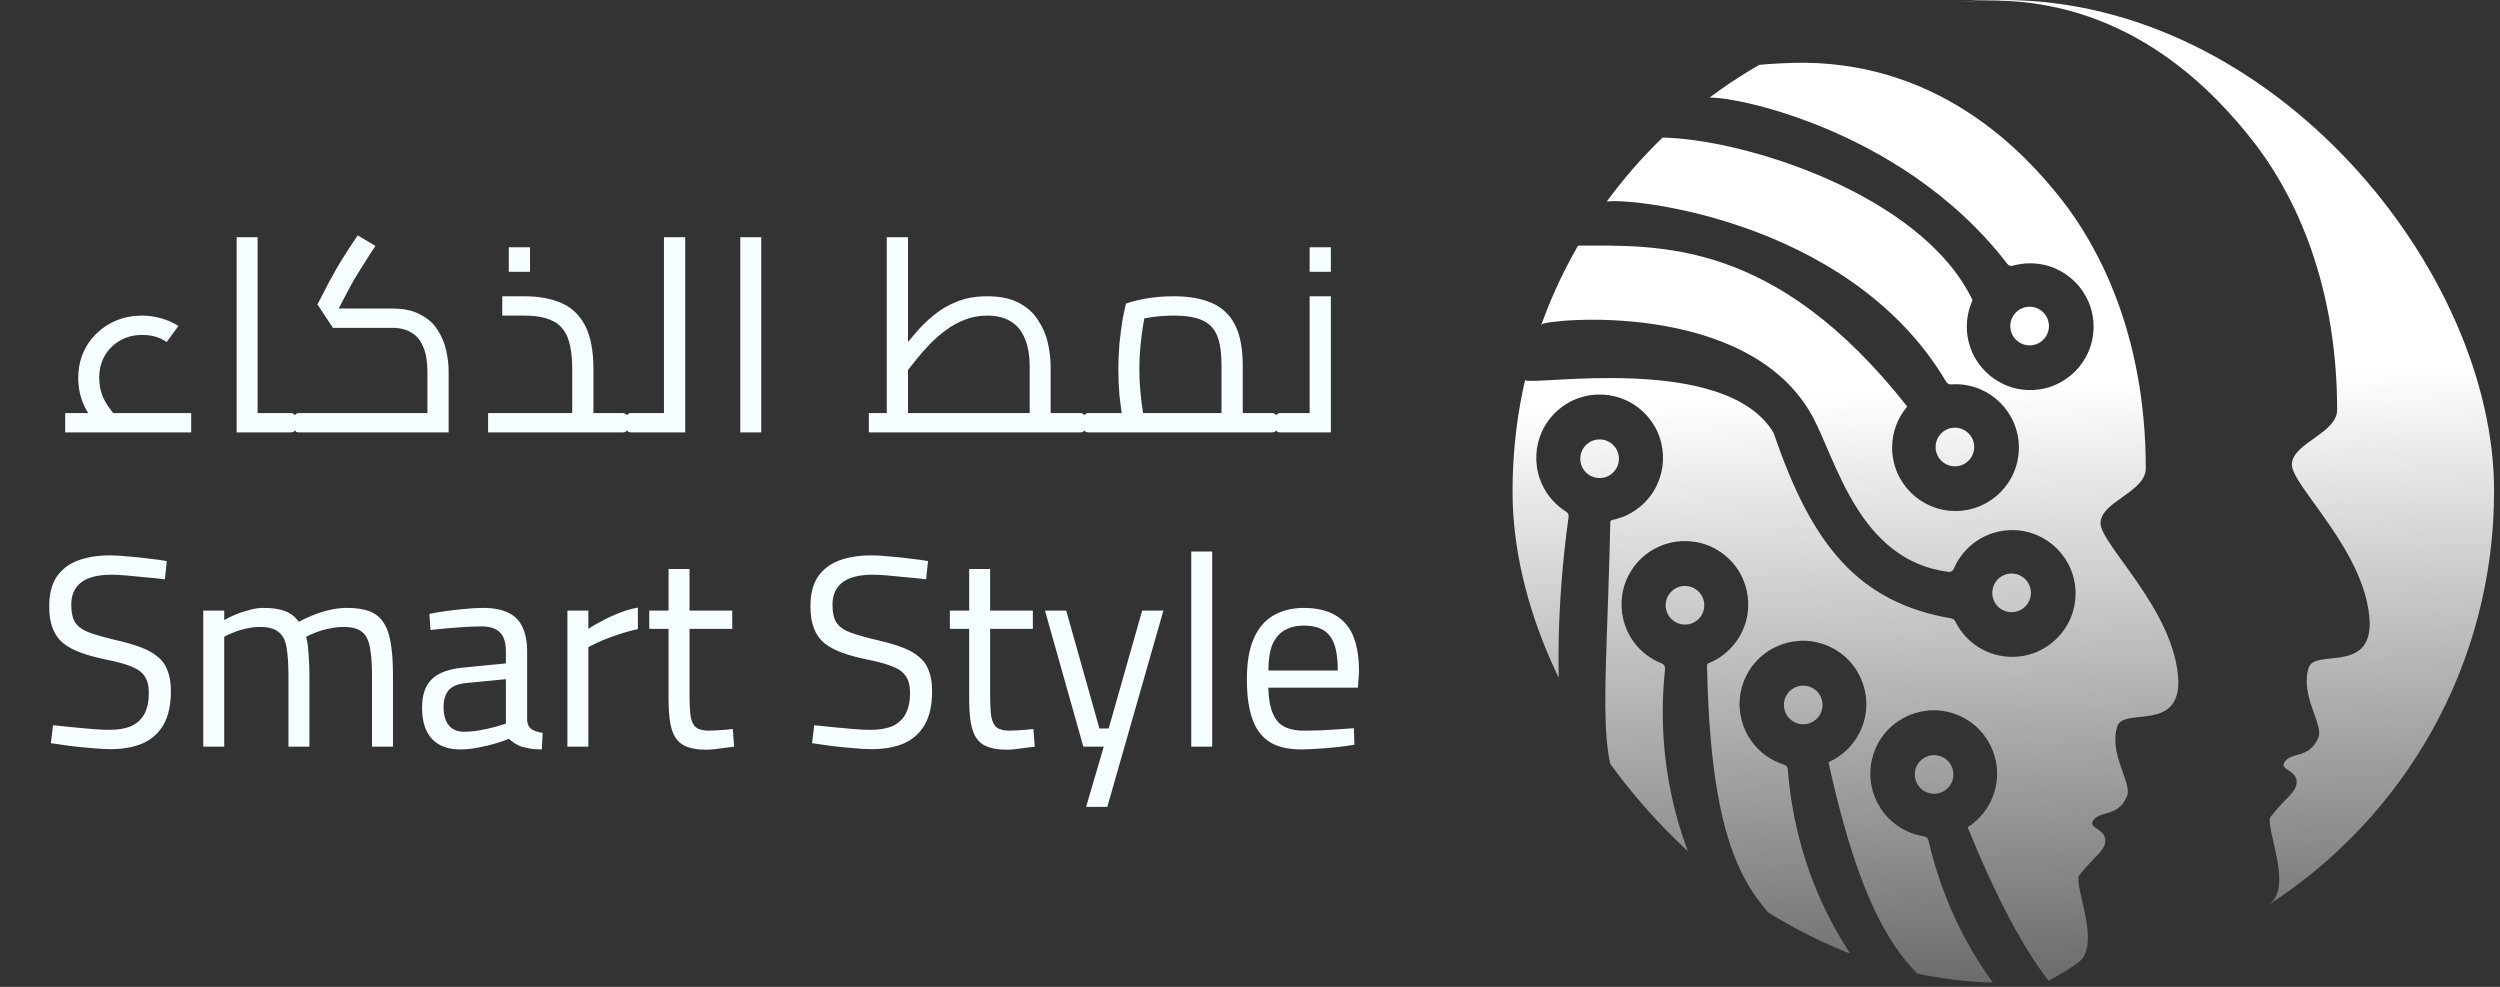
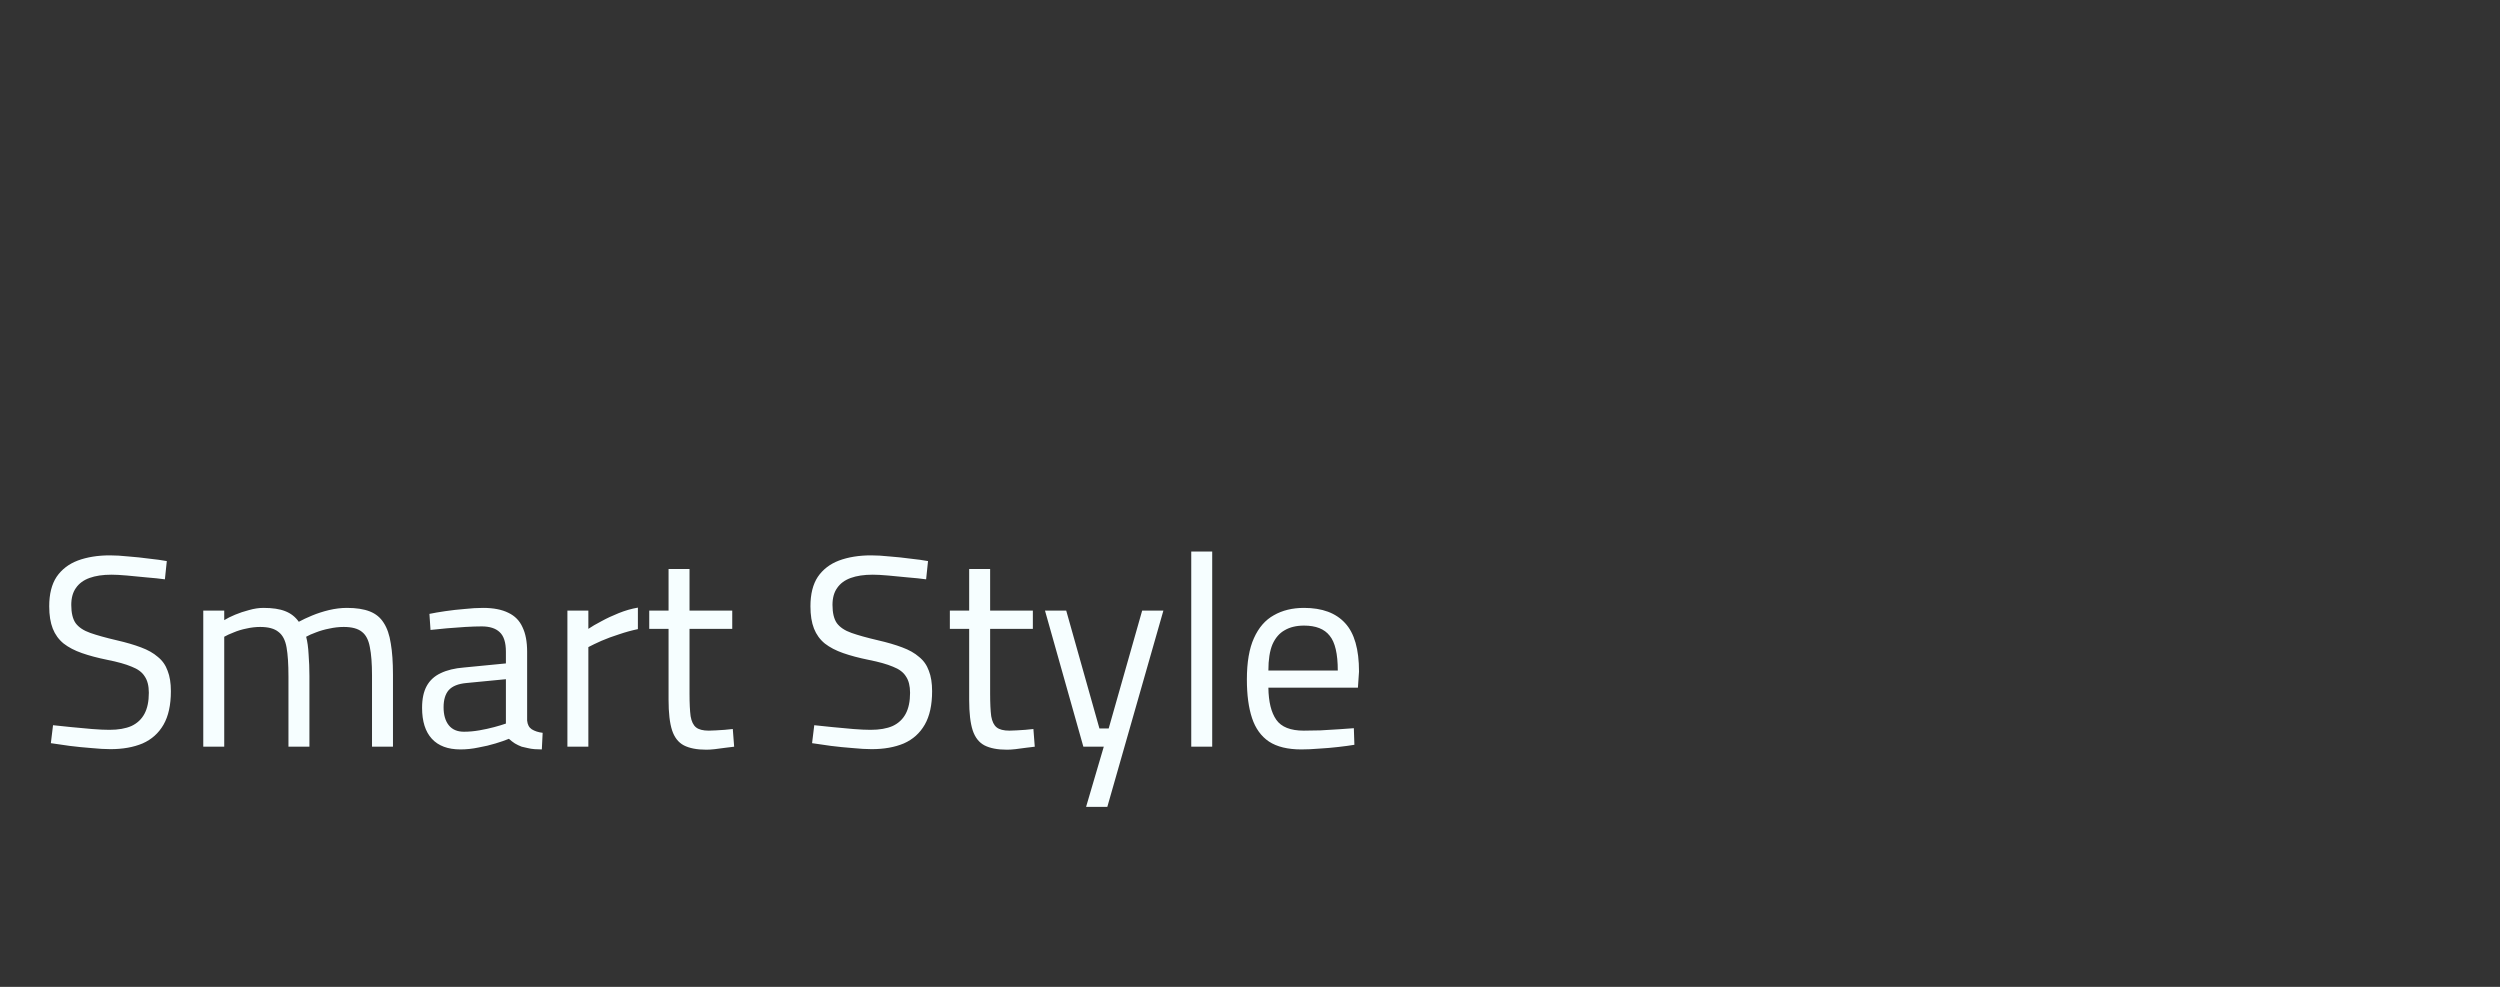
<svg xmlns="http://www.w3.org/2000/svg" width="266" height="105" viewBox="0 0 266 105" fill="none">
  <rect x="0" y="0" width="266" height="105" fill="#333333" stroke="none" />
  <path d="M11.753 79.71C11.174 79.71 10.498 79.671 9.726 79.594C8.954 79.536 8.182 79.459 7.409 79.362C6.656 79.246 5.99 79.15 5.411 79.073L5.643 77.162C6.203 77.219 6.849 77.287 7.583 77.364C8.336 77.441 9.07 77.509 9.784 77.567C10.518 77.625 11.135 77.654 11.637 77.654C12.583 77.654 13.365 77.519 13.983 77.248C14.601 76.959 15.064 76.524 15.373 75.945C15.682 75.366 15.836 74.623 15.836 73.715C15.836 72.982 15.692 72.403 15.402 71.978C15.132 71.534 14.668 71.186 14.012 70.935C13.375 70.665 12.516 70.424 11.435 70.211C10.392 69.999 9.485 69.758 8.713 69.487C7.94 69.217 7.294 68.879 6.772 68.474C6.251 68.049 5.865 67.518 5.614 66.881C5.363 66.244 5.237 65.453 5.237 64.507C5.237 63.213 5.498 62.17 6.019 61.379C6.56 60.587 7.313 60.008 8.278 59.641C9.263 59.275 10.402 59.091 11.695 59.091C12.274 59.091 12.931 59.13 13.665 59.207C14.417 59.265 15.151 59.342 15.865 59.439C16.599 59.516 17.226 59.603 17.748 59.699L17.545 61.64C16.985 61.562 16.338 61.495 15.605 61.437C14.871 61.36 14.166 61.292 13.491 61.234C12.815 61.176 12.274 61.147 11.869 61.147C10.942 61.147 10.16 61.263 9.523 61.495C8.886 61.726 8.404 62.084 8.075 62.566C7.747 63.03 7.583 63.628 7.583 64.362C7.583 65.211 7.738 65.858 8.046 66.302C8.375 66.746 8.896 67.094 9.61 67.344C10.325 67.595 11.261 67.856 12.419 68.126C13.423 68.358 14.282 68.609 14.997 68.879C15.73 69.15 16.329 69.487 16.792 69.893C17.275 70.279 17.622 70.771 17.834 71.37C18.066 71.949 18.182 72.673 18.182 73.542C18.182 75.009 17.921 76.196 17.4 77.104C16.879 78.011 16.136 78.677 15.17 79.102C14.205 79.507 13.066 79.71 11.753 79.71ZM21.628 79.449V64.97H23.858V65.983C24.167 65.79 24.553 65.597 25.016 65.404C25.479 65.211 25.972 65.047 26.493 64.912C27.034 64.757 27.545 64.68 28.028 64.68C28.993 64.68 29.765 64.796 30.345 65.028C30.943 65.259 31.426 65.636 31.792 66.157C32.178 65.945 32.651 65.723 33.211 65.491C33.771 65.259 34.37 65.066 35.007 64.912C35.663 64.757 36.3 64.68 36.918 64.68C37.903 64.68 38.714 64.806 39.351 65.057C39.988 65.308 40.48 65.713 40.828 66.273C41.194 66.833 41.445 67.567 41.581 68.474C41.735 69.362 41.812 70.462 41.812 71.775V79.449H39.582V71.862C39.582 70.607 39.505 69.603 39.351 68.85C39.215 68.097 38.936 67.557 38.511 67.229C38.086 66.881 37.439 66.707 36.571 66.707C36.069 66.707 35.557 66.765 35.036 66.881C34.534 66.978 34.061 67.113 33.617 67.287C33.192 67.441 32.845 67.595 32.574 67.75C32.709 68.252 32.796 68.879 32.835 69.632C32.893 70.366 32.922 71.128 32.922 71.92V79.449H30.692V71.978C30.692 70.665 30.624 69.632 30.489 68.879C30.354 68.107 30.065 67.557 29.62 67.229C29.196 66.881 28.549 66.707 27.68 66.707C27.198 66.707 26.705 66.765 26.203 66.881C25.721 66.978 25.277 67.113 24.871 67.287C24.466 67.441 24.128 67.595 23.858 67.75V79.449H21.628ZM48.992 79.739C47.66 79.739 46.647 79.362 45.952 78.609C45.256 77.856 44.909 76.756 44.909 75.308C44.909 74.362 45.073 73.59 45.401 72.991C45.729 72.393 46.222 71.939 46.878 71.63C47.554 71.302 48.384 71.099 49.369 71.022L53.828 70.588V69.343C53.828 68.358 53.606 67.663 53.162 67.258C52.737 66.852 52.1 66.649 51.251 66.649C50.768 66.649 50.189 66.669 49.513 66.707C48.857 66.746 48.201 66.794 47.544 66.852C46.888 66.91 46.309 66.968 45.807 67.026L45.691 65.317C46.154 65.221 46.714 65.124 47.37 65.028C48.027 64.931 48.712 64.854 49.426 64.796C50.141 64.719 50.797 64.68 51.396 64.68C52.496 64.68 53.394 64.854 54.089 65.201C54.784 65.53 55.286 66.041 55.595 66.736C55.923 67.412 56.087 68.281 56.087 69.343V76.669C56.126 77.094 56.29 77.403 56.579 77.596C56.888 77.789 57.274 77.914 57.738 77.972L57.651 79.739C57.38 79.739 57.12 79.729 56.869 79.71C56.618 79.691 56.377 79.652 56.145 79.594C55.933 79.555 55.72 79.507 55.508 79.449C55.257 79.353 55.016 79.237 54.784 79.102C54.572 78.967 54.359 78.802 54.147 78.609C53.78 78.764 53.307 78.928 52.728 79.102C52.168 79.275 51.56 79.42 50.903 79.536C50.266 79.671 49.629 79.739 48.992 79.739ZM49.369 77.856C49.89 77.856 50.43 77.808 50.99 77.712C51.55 77.615 52.081 77.499 52.583 77.364C53.085 77.229 53.5 77.104 53.828 76.988V72.267L49.629 72.673C48.761 72.75 48.133 73.001 47.747 73.426C47.38 73.85 47.197 74.459 47.197 75.25C47.197 76.061 47.38 76.698 47.747 77.162C48.114 77.625 48.654 77.856 49.369 77.856ZM60.372 79.449V64.97H62.601V66.91C62.968 66.659 63.432 66.389 63.991 66.099C64.551 65.79 65.169 65.501 65.845 65.231C66.52 64.96 67.196 64.767 67.872 64.651V66.939C67.216 67.074 66.549 67.258 65.874 67.489C65.198 67.702 64.571 67.933 63.991 68.184C63.432 68.435 62.968 68.657 62.601 68.85V79.449H60.372ZM75.16 79.768C74.156 79.768 73.355 79.613 72.757 79.304C72.177 78.996 71.762 78.465 71.511 77.712C71.26 76.939 71.135 75.858 71.135 74.468V66.91H69.079V64.97H71.135V60.539H73.365V64.97H77.911V66.91H73.365V73.802C73.365 74.826 73.403 75.627 73.481 76.206C73.577 76.766 73.77 77.162 74.06 77.393C74.349 77.625 74.803 77.741 75.421 77.741C75.614 77.741 75.865 77.731 76.174 77.712C76.483 77.692 76.792 77.673 77.1 77.654C77.429 77.615 77.718 77.586 77.969 77.567L78.114 79.449C77.844 79.488 77.525 79.526 77.158 79.565C76.792 79.623 76.425 79.671 76.058 79.71C75.71 79.749 75.411 79.768 75.16 79.768ZM92.747 79.71C92.168 79.71 91.492 79.671 90.72 79.594C89.948 79.536 89.176 79.459 88.403 79.362C87.65 79.246 86.984 79.15 86.405 79.073L86.637 77.162C87.197 77.219 87.844 77.287 88.577 77.364C89.33 77.441 90.064 77.509 90.778 77.567C91.512 77.625 92.129 77.654 92.631 77.654C93.577 77.654 94.359 77.519 94.977 77.248C95.595 76.959 96.058 76.524 96.367 75.945C96.676 75.366 96.831 74.623 96.831 73.715C96.831 72.982 96.686 72.403 96.396 71.978C96.126 71.534 95.662 71.186 95.006 70.935C94.369 70.665 93.51 70.424 92.429 70.211C91.386 69.999 90.479 69.758 89.707 69.487C88.934 69.217 88.288 68.879 87.766 68.474C87.245 68.049 86.859 67.518 86.608 66.881C86.357 66.244 86.231 65.453 86.231 64.507C86.231 63.213 86.492 62.17 87.013 61.379C87.554 60.587 88.307 60.008 89.272 59.641C90.257 59.275 91.396 59.091 92.689 59.091C93.269 59.091 93.925 59.13 94.659 59.207C95.412 59.265 96.145 59.342 96.859 59.439C97.593 59.516 98.221 59.603 98.742 59.699L98.539 61.64C97.979 61.562 97.332 61.495 96.599 61.437C95.865 61.36 95.16 61.292 94.485 61.234C93.809 61.176 93.269 61.147 92.863 61.147C91.936 61.147 91.154 61.263 90.517 61.495C89.88 61.726 89.398 62.084 89.07 62.566C88.741 63.03 88.577 63.628 88.577 64.362C88.577 65.211 88.732 65.858 89.04 66.302C89.369 66.746 89.89 67.094 90.604 67.344C91.319 67.595 92.255 67.856 93.413 68.126C94.417 68.358 95.276 68.609 95.991 68.879C96.724 69.15 97.323 69.487 97.786 69.893C98.269 70.279 98.616 70.771 98.829 71.37C99.06 71.949 99.176 72.673 99.176 73.542C99.176 75.009 98.915 76.196 98.394 77.104C97.873 78.011 97.13 78.677 96.164 79.102C95.199 79.507 94.06 79.71 92.747 79.71ZM107.145 79.768C106.141 79.768 105.34 79.613 104.741 79.304C104.162 78.996 103.747 78.465 103.496 77.712C103.245 76.939 103.12 75.858 103.12 74.468V66.91H101.064V64.97H103.12V60.539H105.35V64.97H109.896V66.91H105.35V73.802C105.35 74.826 105.388 75.627 105.465 76.206C105.562 76.766 105.755 77.162 106.045 77.393C106.334 77.625 106.788 77.741 107.406 77.741C107.599 77.741 107.85 77.731 108.159 77.712C108.467 77.692 108.776 77.673 109.085 77.654C109.413 77.615 109.703 77.586 109.954 77.567L110.099 79.449C109.828 79.488 109.51 79.526 109.143 79.565C108.776 79.623 108.41 79.671 108.043 79.71C107.695 79.749 107.396 79.768 107.145 79.768ZM115.56 85.849L117.442 79.449H115.27L111.187 64.97H113.446L116.979 77.509H117.964L121.526 64.97H123.784L117.819 85.849H115.56ZM126.749 79.449V58.686H128.979V79.449H126.749ZM138.46 79.739C137.012 79.739 135.863 79.459 135.014 78.899C134.184 78.339 133.585 77.509 133.218 76.409C132.851 75.308 132.668 73.937 132.668 72.296C132.668 70.462 132.919 68.995 133.421 67.895C133.923 66.775 134.628 65.964 135.535 65.462C136.442 64.941 137.514 64.68 138.749 64.68C140.68 64.68 142.138 65.221 143.122 66.302C144.107 67.364 144.599 69.082 144.599 71.457L144.483 73.165H134.956C134.975 74.671 135.255 75.81 135.796 76.582C136.336 77.355 137.311 77.741 138.72 77.741C139.261 77.741 139.85 77.731 140.487 77.712C141.143 77.673 141.79 77.635 142.427 77.596C143.064 77.557 143.605 77.519 144.049 77.48L144.107 79.246C143.643 79.324 143.074 79.401 142.398 79.478C141.742 79.555 141.066 79.613 140.371 79.652C139.676 79.71 139.039 79.739 138.46 79.739ZM134.956 71.341H142.34C142.34 69.565 142.051 68.329 141.472 67.634C140.912 66.92 140.004 66.563 138.749 66.563C137.939 66.563 137.253 66.727 136.693 67.055C136.133 67.364 135.699 67.866 135.39 68.561C135.101 69.256 134.956 70.182 134.956 71.341Z" fill="#F6FEFF" />
-   <path d="M10.614 45.599C9.842 44.73 9.263 43.861 8.876 42.992C8.51 42.123 8.326 41.197 8.326 40.212C8.326 39.247 8.5 38.359 8.847 37.548C9.195 36.737 9.678 36.042 10.295 35.463C10.913 34.864 11.627 34.401 12.438 34.073C13.268 33.745 14.157 33.581 15.103 33.581C15.817 33.581 16.502 33.677 17.159 33.87C17.834 34.063 18.442 34.334 18.983 34.681L17.738 36.39C17.332 36.119 16.917 35.926 16.493 35.81C16.087 35.695 15.633 35.637 15.132 35.637C14.243 35.637 13.452 35.839 12.757 36.245C12.081 36.631 11.541 37.172 11.135 37.867C10.749 38.542 10.556 39.324 10.556 40.212C10.556 40.926 10.691 41.612 10.961 42.268C11.251 42.905 11.695 43.562 12.294 44.237L10.614 45.599ZM6.936 46.004V43.948H20.344V46.004H6.936ZM27.408 46.004V43.948H30.941V46.004H27.408ZM25.179 46.004V25.241H27.408V46.004H25.179ZM30.941 46.004V43.948C31.057 43.948 31.154 43.977 31.231 44.035C31.308 44.073 31.366 44.141 31.405 44.237C31.443 44.315 31.472 44.421 31.492 44.556C31.511 44.672 31.521 44.807 31.521 44.961C31.521 45.116 31.511 45.261 31.492 45.396C31.472 45.531 31.443 45.647 31.405 45.743C31.366 45.821 31.308 45.888 31.231 45.946C31.154 45.985 31.057 46.004 30.941 46.004ZM31.808 46.004V43.948H46.287L45.477 44.672V39.517C45.477 38.475 45.332 37.615 45.042 36.94C44.772 36.245 44.357 35.733 43.797 35.405C43.256 35.057 42.571 34.884 41.741 34.884H35.428L33.777 32.393L35.022 29.99C35.254 29.565 35.495 29.131 35.746 28.687C35.997 28.242 36.306 27.731 36.673 27.152C37.04 26.573 37.503 25.868 38.063 25.038L39.945 26.167C39.386 27.017 38.932 27.721 38.584 28.281C38.237 28.841 37.938 29.324 37.687 29.729C37.455 30.134 37.233 30.54 37.02 30.945L35.573 33.725L34.993 32.828H41.741C42.957 32.828 43.951 33.04 44.724 33.465C45.515 33.87 46.123 34.411 46.548 35.086C46.992 35.762 47.301 36.496 47.475 37.287C47.648 38.059 47.735 38.803 47.735 39.517V46.004H31.808ZM31.808 46.004C31.692 46.004 31.596 45.985 31.518 45.946C31.441 45.888 31.383 45.821 31.345 45.743C31.306 45.647 31.277 45.531 31.258 45.396C31.238 45.261 31.229 45.116 31.229 44.961C31.229 44.749 31.248 44.575 31.287 44.44C31.306 44.286 31.364 44.17 31.46 44.093C31.538 43.996 31.654 43.948 31.808 43.948V46.004ZM63.141 46.004V43.948H66.269V46.004H63.141ZM51.934 46.004V43.948H62.736L60.883 45.599V39.285C60.883 37.857 60.718 36.727 60.39 35.897C60.062 35.067 59.522 34.478 58.769 34.131C58.035 33.764 57.041 33.581 55.786 33.581H53.44V31.524H55.786C57.33 31.524 58.653 31.766 59.753 32.248C60.854 32.731 61.693 33.542 62.273 34.681C62.852 35.801 63.141 37.336 63.141 39.285V46.004H51.934ZM66.269 46.004V43.948C66.385 43.948 66.481 43.977 66.558 44.035C66.636 44.073 66.694 44.141 66.732 44.237C66.771 44.315 66.8 44.421 66.819 44.556C66.838 44.672 66.848 44.807 66.848 44.961C66.848 45.116 66.838 45.261 66.819 45.396C66.8 45.531 66.771 45.647 66.732 45.743C66.694 45.821 66.636 45.888 66.558 45.946C66.481 45.985 66.385 46.004 66.269 46.004ZM54.135 28.918V26.312H56.394V28.918H54.135ZM70.646 46.004V25.241H72.905V46.004H70.646ZM67.142 46.004V43.948H70.646V46.004H67.142ZM67.142 46.004C67.026 46.004 66.93 45.985 66.853 45.946C66.775 45.888 66.717 45.821 66.679 45.743C66.64 45.647 66.611 45.531 66.592 45.396C66.573 45.261 66.563 45.116 66.563 44.961C66.563 44.749 66.582 44.575 66.621 44.44C66.64 44.286 66.698 44.17 66.795 44.093C66.872 43.996 66.988 43.948 67.142 43.948V46.004ZM78.766 46.004V25.241H80.996V46.004H78.766ZM111.787 46.004V43.948H114.944V46.004H111.787ZM92.443 46.004V43.948H111.642L109.557 45.83V39.025C109.557 37.809 109.384 36.805 109.036 36.013C108.708 35.202 108.206 34.594 107.53 34.189C106.874 33.783 106.044 33.581 105.04 33.581C104.19 33.581 103.399 33.725 102.665 34.015C101.951 34.285 101.285 34.652 100.667 35.115C100.049 35.559 99.47 36.061 98.929 36.621C98.408 37.162 97.925 37.712 97.481 38.272C97.037 38.832 96.632 39.343 96.265 39.807L95.512 37.751C96.111 36.998 96.719 36.255 97.337 35.521C97.954 34.787 98.63 34.121 99.364 33.523C100.097 32.924 100.928 32.441 101.854 32.075C102.781 31.708 103.843 31.524 105.04 31.524C106.41 31.524 107.53 31.756 108.399 32.219C109.287 32.683 109.972 33.301 110.455 34.073C110.957 34.826 111.304 35.637 111.498 36.505C111.691 37.374 111.787 38.214 111.787 39.025V46.004H92.443ZM94.354 43.948V25.241H96.613V43.948H94.354ZM114.944 46.004V43.948C115.059 43.948 115.156 43.977 115.233 44.035C115.31 44.073 115.368 44.141 115.407 44.237C115.446 44.315 115.475 44.421 115.494 44.556C115.513 44.672 115.523 44.807 115.523 44.961C115.523 45.116 115.513 45.261 115.494 45.396C115.475 45.531 115.446 45.647 115.407 45.743C115.368 45.821 115.31 45.888 115.233 45.946C115.156 45.985 115.059 46.004 114.944 46.004ZM132.228 46.004V43.948H135.356V46.004H132.228ZM115.809 46.004C115.693 46.004 115.596 45.985 115.519 45.946C115.442 45.888 115.384 45.821 115.345 45.743C115.307 45.647 115.278 45.531 115.259 45.396C115.239 45.261 115.23 45.116 115.23 44.961C115.23 44.749 115.249 44.575 115.287 44.44C115.307 44.286 115.365 44.17 115.461 44.093C115.538 43.996 115.654 43.948 115.809 43.948V46.004ZM115.809 46.004V43.948H131.649L129.97 45.135V38.909C129.97 37.558 129.815 36.496 129.506 35.724C129.197 34.951 128.666 34.401 127.914 34.073C127.18 33.745 126.176 33.581 124.902 33.581C124.091 33.581 123.28 33.639 122.469 33.754C121.678 33.87 121.06 34.025 120.616 34.218L121.977 32.828C121.861 33.291 121.745 33.88 121.629 34.594C121.514 35.289 121.417 36.042 121.34 36.853C121.263 37.664 121.224 38.475 121.224 39.285C121.224 40.116 121.263 40.926 121.34 41.718C121.417 42.51 121.504 43.195 121.601 43.774C121.697 44.353 121.774 44.759 121.832 44.99L119.689 45.599C119.612 45.347 119.515 44.913 119.4 44.295C119.303 43.678 119.207 42.934 119.11 42.066C119.033 41.197 118.994 40.27 118.994 39.285C118.994 38.34 119.033 37.422 119.11 36.534C119.207 35.627 119.313 34.806 119.429 34.073C119.564 33.339 119.689 32.75 119.805 32.306C120.23 32.133 120.905 31.959 121.832 31.785C122.759 31.611 123.782 31.524 124.902 31.524C126.523 31.524 127.875 31.766 128.956 32.248C130.056 32.731 130.877 33.513 131.418 34.594C131.958 35.656 132.228 37.094 132.228 38.909V46.004H115.809ZM135.356 46.004V43.948C135.472 43.948 135.568 43.977 135.646 44.035C135.723 44.073 135.781 44.141 135.819 44.237C135.858 44.315 135.887 44.421 135.906 44.556C135.925 44.672 135.935 44.807 135.935 44.961C135.935 45.116 135.925 45.261 135.906 45.396C135.887 45.531 135.858 45.647 135.819 45.743C135.781 45.821 135.723 45.888 135.646 45.946C135.568 45.985 135.472 46.004 135.356 46.004ZM136.219 46.004V43.948H140.389L139.347 44.788V31.524H141.605V46.004H136.219ZM136.219 46.004C136.103 46.004 136.007 45.985 135.929 45.946C135.852 45.888 135.794 45.821 135.756 45.743C135.717 45.647 135.688 45.531 135.669 45.396C135.65 45.261 135.64 45.116 135.64 44.961C135.64 44.749 135.659 44.575 135.698 44.44C135.717 44.286 135.775 44.17 135.872 44.093C135.949 43.996 136.065 43.948 136.219 43.948V46.004ZM139.347 28.918V26.312H141.605V28.918H139.347Z" fill="#F6FEFF" />
  <g clip-path="url(#clip0_1564_160)">
-     <path d="M192.086 6.676C206.729 6.868 215.47 16.31 219.318 21.191C223.167 26.073 228.311 35.452 228.311 49.837C228.31 52.342 223.586 53.339 223.493 55.617C223.401 57.895 231.586 65.059 231.778 72.573C231.778 77.84 225.944 75.271 225.291 77.262C224.322 80.216 226.904 83.354 226.319 84.712C225.292 87.094 223.323 86.134 222.658 87.41C222.291 88.116 224.006 88.245 224.007 89.4C224.007 90.556 222.824 91.076 221.245 93.126C220.55 94.03 223.596 100.365 221.245 102.311C220.638 102.813 219.485 103.538 217.962 104.355C215.306 100.892 212.535 95.804 209.368 88.051C209.365 88.043 209.365 88.032 209.366 88.023C209.368 88.014 209.374 88.005 209.383 87.999C210.676 87.172 211.696 85.902 212.188 84.322C213.293 80.766 211.306 76.986 207.75 75.88C204.194 74.775 200.414 76.761 199.308 80.316C198.202 83.873 200.189 87.654 203.745 88.76C204.071 88.861 204.4 88.936 204.728 88.987C204.947 89.021 205.129 89.186 205.18 89.401C206.866 96.653 210.075 102.277 213.533 106.481C212.475 106.938 211.353 107.391 210.192 107.816C203.798 104.615 198.858 100.743 194.56 81.131C194.558 81.122 194.559 81.111 194.562 81.103C194.565 81.093 194.573 81.085 194.583 81.08C195.985 80.455 197.183 79.351 197.904 77.862C199.528 74.511 198.127 70.477 194.776 68.853C191.425 67.229 187.39 68.629 185.766 71.981C184.142 75.332 185.543 79.366 188.894 80.99C189.201 81.139 189.514 81.263 189.83 81.362C190.042 81.429 190.198 81.618 190.216 81.839C191.362 96.368 199.203 105.595 204.083 109.66C200.143 110.575 196.143 110.955 192.472 110.981C163.762 111.186 140.254 87.445 140.254 58.571C140.254 29.698 163.248 6.676 192.086 6.676ZM183.342 58.935C180.372 56.687 176.143 57.272 173.895 60.241C171.647 63.21 172.232 67.44 175.2 69.689C175.707 70.072 176.251 70.372 176.814 70.593C177.043 70.682 177.191 70.915 177.165 71.159C175.042 91.178 187.272 103.88 188.527 103.997C189.697 104.102 194.333 102.367 194.182 102.122C194.116 102.018 193.94 102.054 193.842 101.979C187.064 96.854 182.063 93.408 181.628 70.789C181.628 70.755 181.641 70.718 181.657 70.688C181.682 70.64 181.716 70.597 181.766 70.577C182.872 70.138 183.877 69.4 184.647 68.382C186.895 65.413 186.311 61.183 183.342 58.935ZM213.152 -0.004C241.991 -0.004 265.369 23.404 265.369 52.277C265.369 70.765 255.784 87.012 241.318 96.308C241.422 96.227 241.519 96.152 241.605 96.081C243.956 94.135 240.91 87.8 241.605 86.897C243.184 84.848 244.367 84.328 244.367 83.172C244.367 82.016 242.651 81.887 243.019 81.181C243.683 79.905 245.652 80.864 246.68 78.482C247.264 77.124 244.683 73.986 245.651 71.032C246.305 69.042 252.139 71.61 252.139 66.344C251.946 58.829 243.761 51.666 243.854 49.388C243.947 47.11 248.67 46.112 248.67 43.607C248.67 29.222 243.527 19.843 239.679 14.962C235.83 10.081 227.025 0.254 212.382 0.062C211.015 0.062 209.662 0.114 208.324 0.217C209.914 0.071 211.525 -0.004 213.152 -0.004ZM175.19 44.181C172.684 41.427 168.418 41.226 165.664 43.732C162.91 46.239 162.71 50.503 165.216 53.258C165.646 53.73 166.128 54.127 166.646 54.448C166.827 54.561 166.931 54.771 166.901 54.982C164.242 73.988 167.207 87.848 168.422 88.198C169.517 88.506 174.135 87.711 174.321 87.418C174.395 87.299 174.097 87.266 174.014 87.152C169.609 81.114 170.866 76.501 171.339 55.526C171.34 55.49 171.361 55.45 171.383 55.421C171.413 55.381 171.45 55.348 171.499 55.338C172.67 55.11 173.795 54.569 174.742 53.708C177.497 51.201 177.697 46.935 175.19 44.181ZM203.825 81.79C204.162 80.707 205.314 80.101 206.397 80.438C207.481 80.775 208.087 81.927 207.75 83.011C207.413 84.094 206.26 84.7 205.177 84.363C204.094 84.026 203.488 82.874 203.825 81.79ZM190.013 74.11C190.508 73.09 191.738 72.664 192.759 73.158C193.78 73.653 194.207 74.882 193.713 75.903C193.218 76.925 191.988 77.351 190.967 76.856C189.946 76.361 189.518 75.132 190.013 74.11ZM192.83 44.268C185.972 31.753 164.457 33.99 164.057 34.505C163.336 35.468 162.415 39.772 162.297 40.334C162.288 40.374 162.267 40.428 162.298 40.455C163.027 41.063 183.584 37.521 188.692 46.02C188.711 46.051 188.726 46.085 188.737 46.118C192.755 57.958 197.699 64.1 207.638 65.804C207.809 65.833 207.956 65.947 208.033 66.103C209.129 68.345 211.432 69.89 214.095 69.891C217.819 69.89 220.839 66.871 220.839 63.147C220.838 59.422 217.819 56.403 214.095 56.402C211.302 56.403 208.905 58.102 207.882 60.523C207.79 60.739 207.568 60.881 207.334 60.852C197.763 59.658 195.359 48.883 192.83 44.268ZM177.642 63.16C178.327 62.256 179.617 62.078 180.521 62.763C181.426 63.448 181.604 64.737 180.919 65.642C180.234 66.546 178.946 66.724 178.041 66.039C177.137 65.354 176.957 64.065 177.642 63.16ZM214.033 61.025C215.168 61.026 216.088 61.946 216.089 63.081C216.089 64.216 215.168 65.136 214.033 65.136C212.898 65.135 211.978 64.216 211.978 63.081C211.978 61.947 212.899 61.026 214.033 61.025ZM207.084 40.637C196.573 22.831 171.843 20.836 170.762 21.51C169.762 22.135 167.258 26.188 167.578 26.231C167.701 26.245 167.809 26.134 167.933 26.134C176.53 26.123 188.881 25.423 202.903 43.227C202.909 43.235 202.913 43.245 202.914 43.254C202.916 43.265 202.913 43.276 202.905 43.285C201.918 44.458 201.321 45.972 201.321 47.626C201.321 51.35 204.34 54.37 208.064 54.37C211.789 54.37 214.809 51.35 214.809 47.626C214.808 43.902 211.789 40.882 208.064 40.882C207.907 40.882 207.75 40.888 207.595 40.899C207.39 40.914 207.189 40.814 207.084 40.637ZM168.813 47.289C169.653 46.526 170.953 46.588 171.717 47.427C172.48 48.266 172.42 49.566 171.581 50.33C170.742 51.094 169.441 51.032 168.677 50.193C167.913 49.354 167.975 48.053 168.813 47.289ZM208.002 45.505C209.137 45.505 210.057 46.426 210.058 47.56C210.057 48.696 209.137 49.615 208.002 49.615C206.867 49.615 205.947 48.695 205.947 47.56C205.948 46.426 206.867 45.505 208.002 45.505ZM213.587 28.084C202.027 13.036 182.44 9.788 181.359 10.461C180.404 11.059 176.7 14.441 176.429 14.724C176.344 14.812 176.606 14.636 176.729 14.637C185.416 14.721 204.393 20.637 209.833 31.841C209.842 31.86 209.847 31.887 209.851 31.908C209.857 31.954 209.86 31.998 209.842 32.04C209.475 32.872 209.27 33.792 209.27 34.759C209.27 38.483 212.29 41.501 216.014 41.502C219.738 41.502 222.758 38.483 222.758 34.759C222.757 31.035 219.738 28.015 216.014 28.015C215.375 28.015 214.756 28.105 214.171 28.271C213.957 28.332 213.722 28.261 213.587 28.084ZM215.952 32.638C217.087 32.638 218.006 33.559 218.007 34.693C218.007 35.828 217.087 36.748 215.952 36.748C214.818 36.748 213.897 35.828 213.896 34.693C213.897 33.559 214.818 32.638 215.952 32.638Z" fill="url(#paint0_linear_1564_160)" />
+     <path d="M192.086 6.676C206.729 6.868 215.47 16.31 219.318 21.191C223.167 26.073 228.311 35.452 228.311 49.837C228.31 52.342 223.586 53.339 223.493 55.617C223.401 57.895 231.586 65.059 231.778 72.573C231.778 77.84 225.944 75.271 225.291 77.262C224.322 80.216 226.904 83.354 226.319 84.712C225.292 87.094 223.323 86.134 222.658 87.41C222.291 88.116 224.006 88.245 224.007 89.4C224.007 90.556 222.824 91.076 221.245 93.126C220.55 94.03 223.596 100.365 221.245 102.311C220.638 102.813 219.485 103.538 217.962 104.355C215.306 100.892 212.535 95.804 209.368 88.051C209.365 88.043 209.365 88.032 209.366 88.023C209.368 88.014 209.374 88.005 209.383 87.999C210.676 87.172 211.696 85.902 212.188 84.322C213.293 80.766 211.306 76.986 207.75 75.88C204.194 74.775 200.414 76.761 199.308 80.316C198.202 83.873 200.189 87.654 203.745 88.76C204.071 88.861 204.4 88.936 204.728 88.987C204.947 89.021 205.129 89.186 205.18 89.401C206.866 96.653 210.075 102.277 213.533 106.481C212.475 106.938 211.353 107.391 210.192 107.816C203.798 104.615 198.858 100.743 194.56 81.131C194.558 81.122 194.559 81.111 194.562 81.103C194.565 81.093 194.573 81.085 194.583 81.08C195.985 80.455 197.183 79.351 197.904 77.862C199.528 74.511 198.127 70.477 194.776 68.853C191.425 67.229 187.39 68.629 185.766 71.981C184.142 75.332 185.543 79.366 188.894 80.99C189.201 81.139 189.514 81.263 189.83 81.362C190.042 81.429 190.198 81.618 190.216 81.839C191.362 96.368 199.203 105.595 204.083 109.66C200.143 110.575 196.143 110.955 192.472 110.981C163.762 111.186 140.254 87.445 140.254 58.571C140.254 29.698 163.248 6.676 192.086 6.676ZM183.342 58.935C180.372 56.687 176.143 57.272 173.895 60.241C171.647 63.21 172.232 67.44 175.2 69.689C175.707 70.072 176.251 70.372 176.814 70.593C177.043 70.682 177.191 70.915 177.165 71.159C175.042 91.178 187.272 103.88 188.527 103.997C189.697 104.102 194.333 102.367 194.182 102.122C194.116 102.018 193.94 102.054 193.842 101.979C187.064 96.854 182.063 93.408 181.628 70.789C181.628 70.755 181.641 70.718 181.657 70.688C181.682 70.64 181.716 70.597 181.766 70.577C182.872 70.138 183.877 69.4 184.647 68.382C186.895 65.413 186.311 61.183 183.342 58.935ZM213.152 -0.004C241.991 -0.004 265.369 23.404 265.369 52.277C265.369 70.765 255.784 87.012 241.318 96.308C241.422 96.227 241.519 96.152 241.605 96.081C243.956 94.135 240.91 87.8 241.605 86.897C243.184 84.848 244.367 84.328 244.367 83.172C244.367 82.016 242.651 81.887 243.019 81.181C247.264 77.124 244.683 73.986 245.651 71.032C246.305 69.042 252.139 71.61 252.139 66.344C251.946 58.829 243.761 51.666 243.854 49.388C243.947 47.11 248.67 46.112 248.67 43.607C248.67 29.222 243.527 19.843 239.679 14.962C235.83 10.081 227.025 0.254 212.382 0.062C211.015 0.062 209.662 0.114 208.324 0.217C209.914 0.071 211.525 -0.004 213.152 -0.004ZM175.19 44.181C172.684 41.427 168.418 41.226 165.664 43.732C162.91 46.239 162.71 50.503 165.216 53.258C165.646 53.73 166.128 54.127 166.646 54.448C166.827 54.561 166.931 54.771 166.901 54.982C164.242 73.988 167.207 87.848 168.422 88.198C169.517 88.506 174.135 87.711 174.321 87.418C174.395 87.299 174.097 87.266 174.014 87.152C169.609 81.114 170.866 76.501 171.339 55.526C171.34 55.49 171.361 55.45 171.383 55.421C171.413 55.381 171.45 55.348 171.499 55.338C172.67 55.11 173.795 54.569 174.742 53.708C177.497 51.201 177.697 46.935 175.19 44.181ZM203.825 81.79C204.162 80.707 205.314 80.101 206.397 80.438C207.481 80.775 208.087 81.927 207.75 83.011C207.413 84.094 206.26 84.7 205.177 84.363C204.094 84.026 203.488 82.874 203.825 81.79ZM190.013 74.11C190.508 73.09 191.738 72.664 192.759 73.158C193.78 73.653 194.207 74.882 193.713 75.903C193.218 76.925 191.988 77.351 190.967 76.856C189.946 76.361 189.518 75.132 190.013 74.11ZM192.83 44.268C185.972 31.753 164.457 33.99 164.057 34.505C163.336 35.468 162.415 39.772 162.297 40.334C162.288 40.374 162.267 40.428 162.298 40.455C163.027 41.063 183.584 37.521 188.692 46.02C188.711 46.051 188.726 46.085 188.737 46.118C192.755 57.958 197.699 64.1 207.638 65.804C207.809 65.833 207.956 65.947 208.033 66.103C209.129 68.345 211.432 69.89 214.095 69.891C217.819 69.89 220.839 66.871 220.839 63.147C220.838 59.422 217.819 56.403 214.095 56.402C211.302 56.403 208.905 58.102 207.882 60.523C207.79 60.739 207.568 60.881 207.334 60.852C197.763 59.658 195.359 48.883 192.83 44.268ZM177.642 63.16C178.327 62.256 179.617 62.078 180.521 62.763C181.426 63.448 181.604 64.737 180.919 65.642C180.234 66.546 178.946 66.724 178.041 66.039C177.137 65.354 176.957 64.065 177.642 63.16ZM214.033 61.025C215.168 61.026 216.088 61.946 216.089 63.081C216.089 64.216 215.168 65.136 214.033 65.136C212.898 65.135 211.978 64.216 211.978 63.081C211.978 61.947 212.899 61.026 214.033 61.025ZM207.084 40.637C196.573 22.831 171.843 20.836 170.762 21.51C169.762 22.135 167.258 26.188 167.578 26.231C167.701 26.245 167.809 26.134 167.933 26.134C176.53 26.123 188.881 25.423 202.903 43.227C202.909 43.235 202.913 43.245 202.914 43.254C202.916 43.265 202.913 43.276 202.905 43.285C201.918 44.458 201.321 45.972 201.321 47.626C201.321 51.35 204.34 54.37 208.064 54.37C211.789 54.37 214.809 51.35 214.809 47.626C214.808 43.902 211.789 40.882 208.064 40.882C207.907 40.882 207.75 40.888 207.595 40.899C207.39 40.914 207.189 40.814 207.084 40.637ZM168.813 47.289C169.653 46.526 170.953 46.588 171.717 47.427C172.48 48.266 172.42 49.566 171.581 50.33C170.742 51.094 169.441 51.032 168.677 50.193C167.913 49.354 167.975 48.053 168.813 47.289ZM208.002 45.505C209.137 45.505 210.057 46.426 210.058 47.56C210.057 48.696 209.137 49.615 208.002 49.615C206.867 49.615 205.947 48.695 205.947 47.56C205.948 46.426 206.867 45.505 208.002 45.505ZM213.587 28.084C202.027 13.036 182.44 9.788 181.359 10.461C180.404 11.059 176.7 14.441 176.429 14.724C176.344 14.812 176.606 14.636 176.729 14.637C185.416 14.721 204.393 20.637 209.833 31.841C209.842 31.86 209.847 31.887 209.851 31.908C209.857 31.954 209.86 31.998 209.842 32.04C209.475 32.872 209.27 33.792 209.27 34.759C209.27 38.483 212.29 41.501 216.014 41.502C219.738 41.502 222.758 38.483 222.758 34.759C222.757 31.035 219.738 28.015 216.014 28.015C215.375 28.015 214.756 28.105 214.171 28.271C213.957 28.332 213.722 28.261 213.587 28.084ZM215.952 32.638C217.087 32.638 218.006 33.559 218.007 34.693C218.007 35.828 217.087 36.748 215.952 36.748C214.818 36.748 213.897 35.828 213.896 34.693C213.897 33.559 214.818 32.638 215.952 32.638Z" fill="url(#paint0_linear_1564_160)" />
  </g>
  <defs>
    <linearGradient id="paint0_linear_1564_160" x1="212.574" y1="-1.545" x2="217.712" y2="113.807" gradientUnits="userSpaceOnUse">
      <stop offset="0.37" stop-color="white" />
      <stop offset="1" stop-color="white" stop-opacity="0.17" />
    </linearGradient>
    <clipPath id="clip0_1564_160">
-       <rect x="160.936" width="104.434" height="104.562" rx="52.217" fill="white" />
-     </clipPath>
+       </clipPath>
  </defs>
</svg>